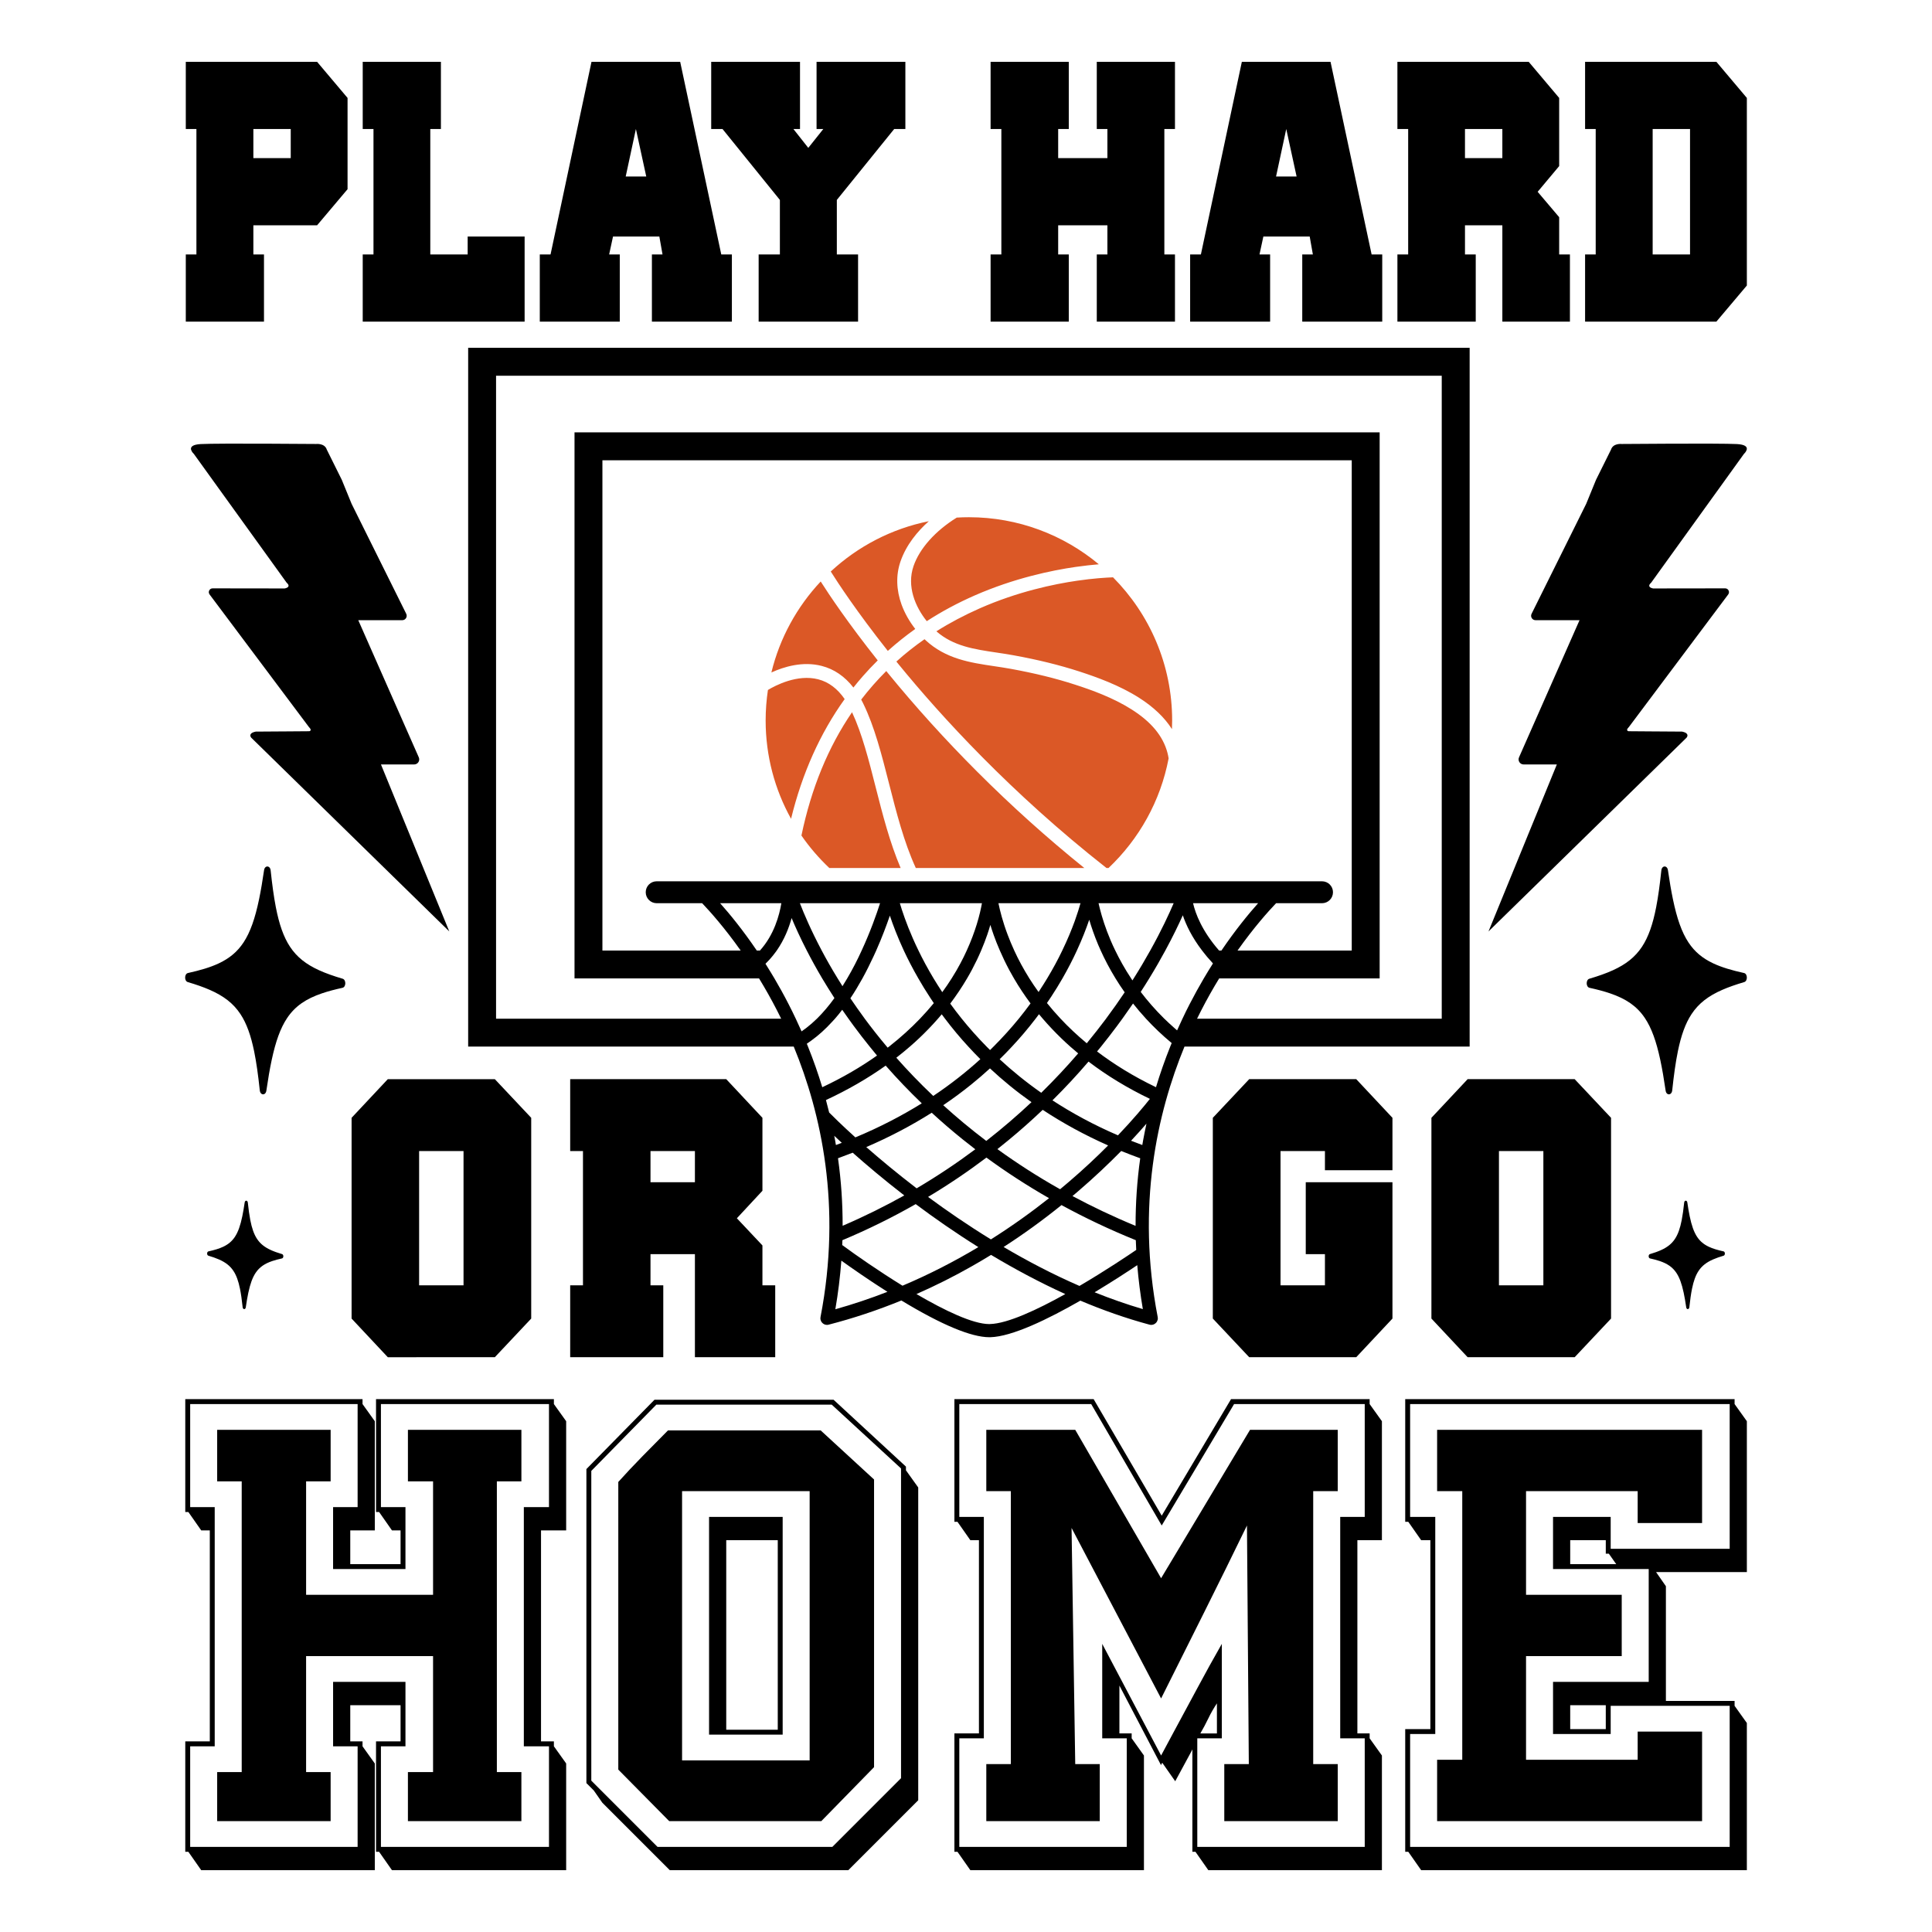
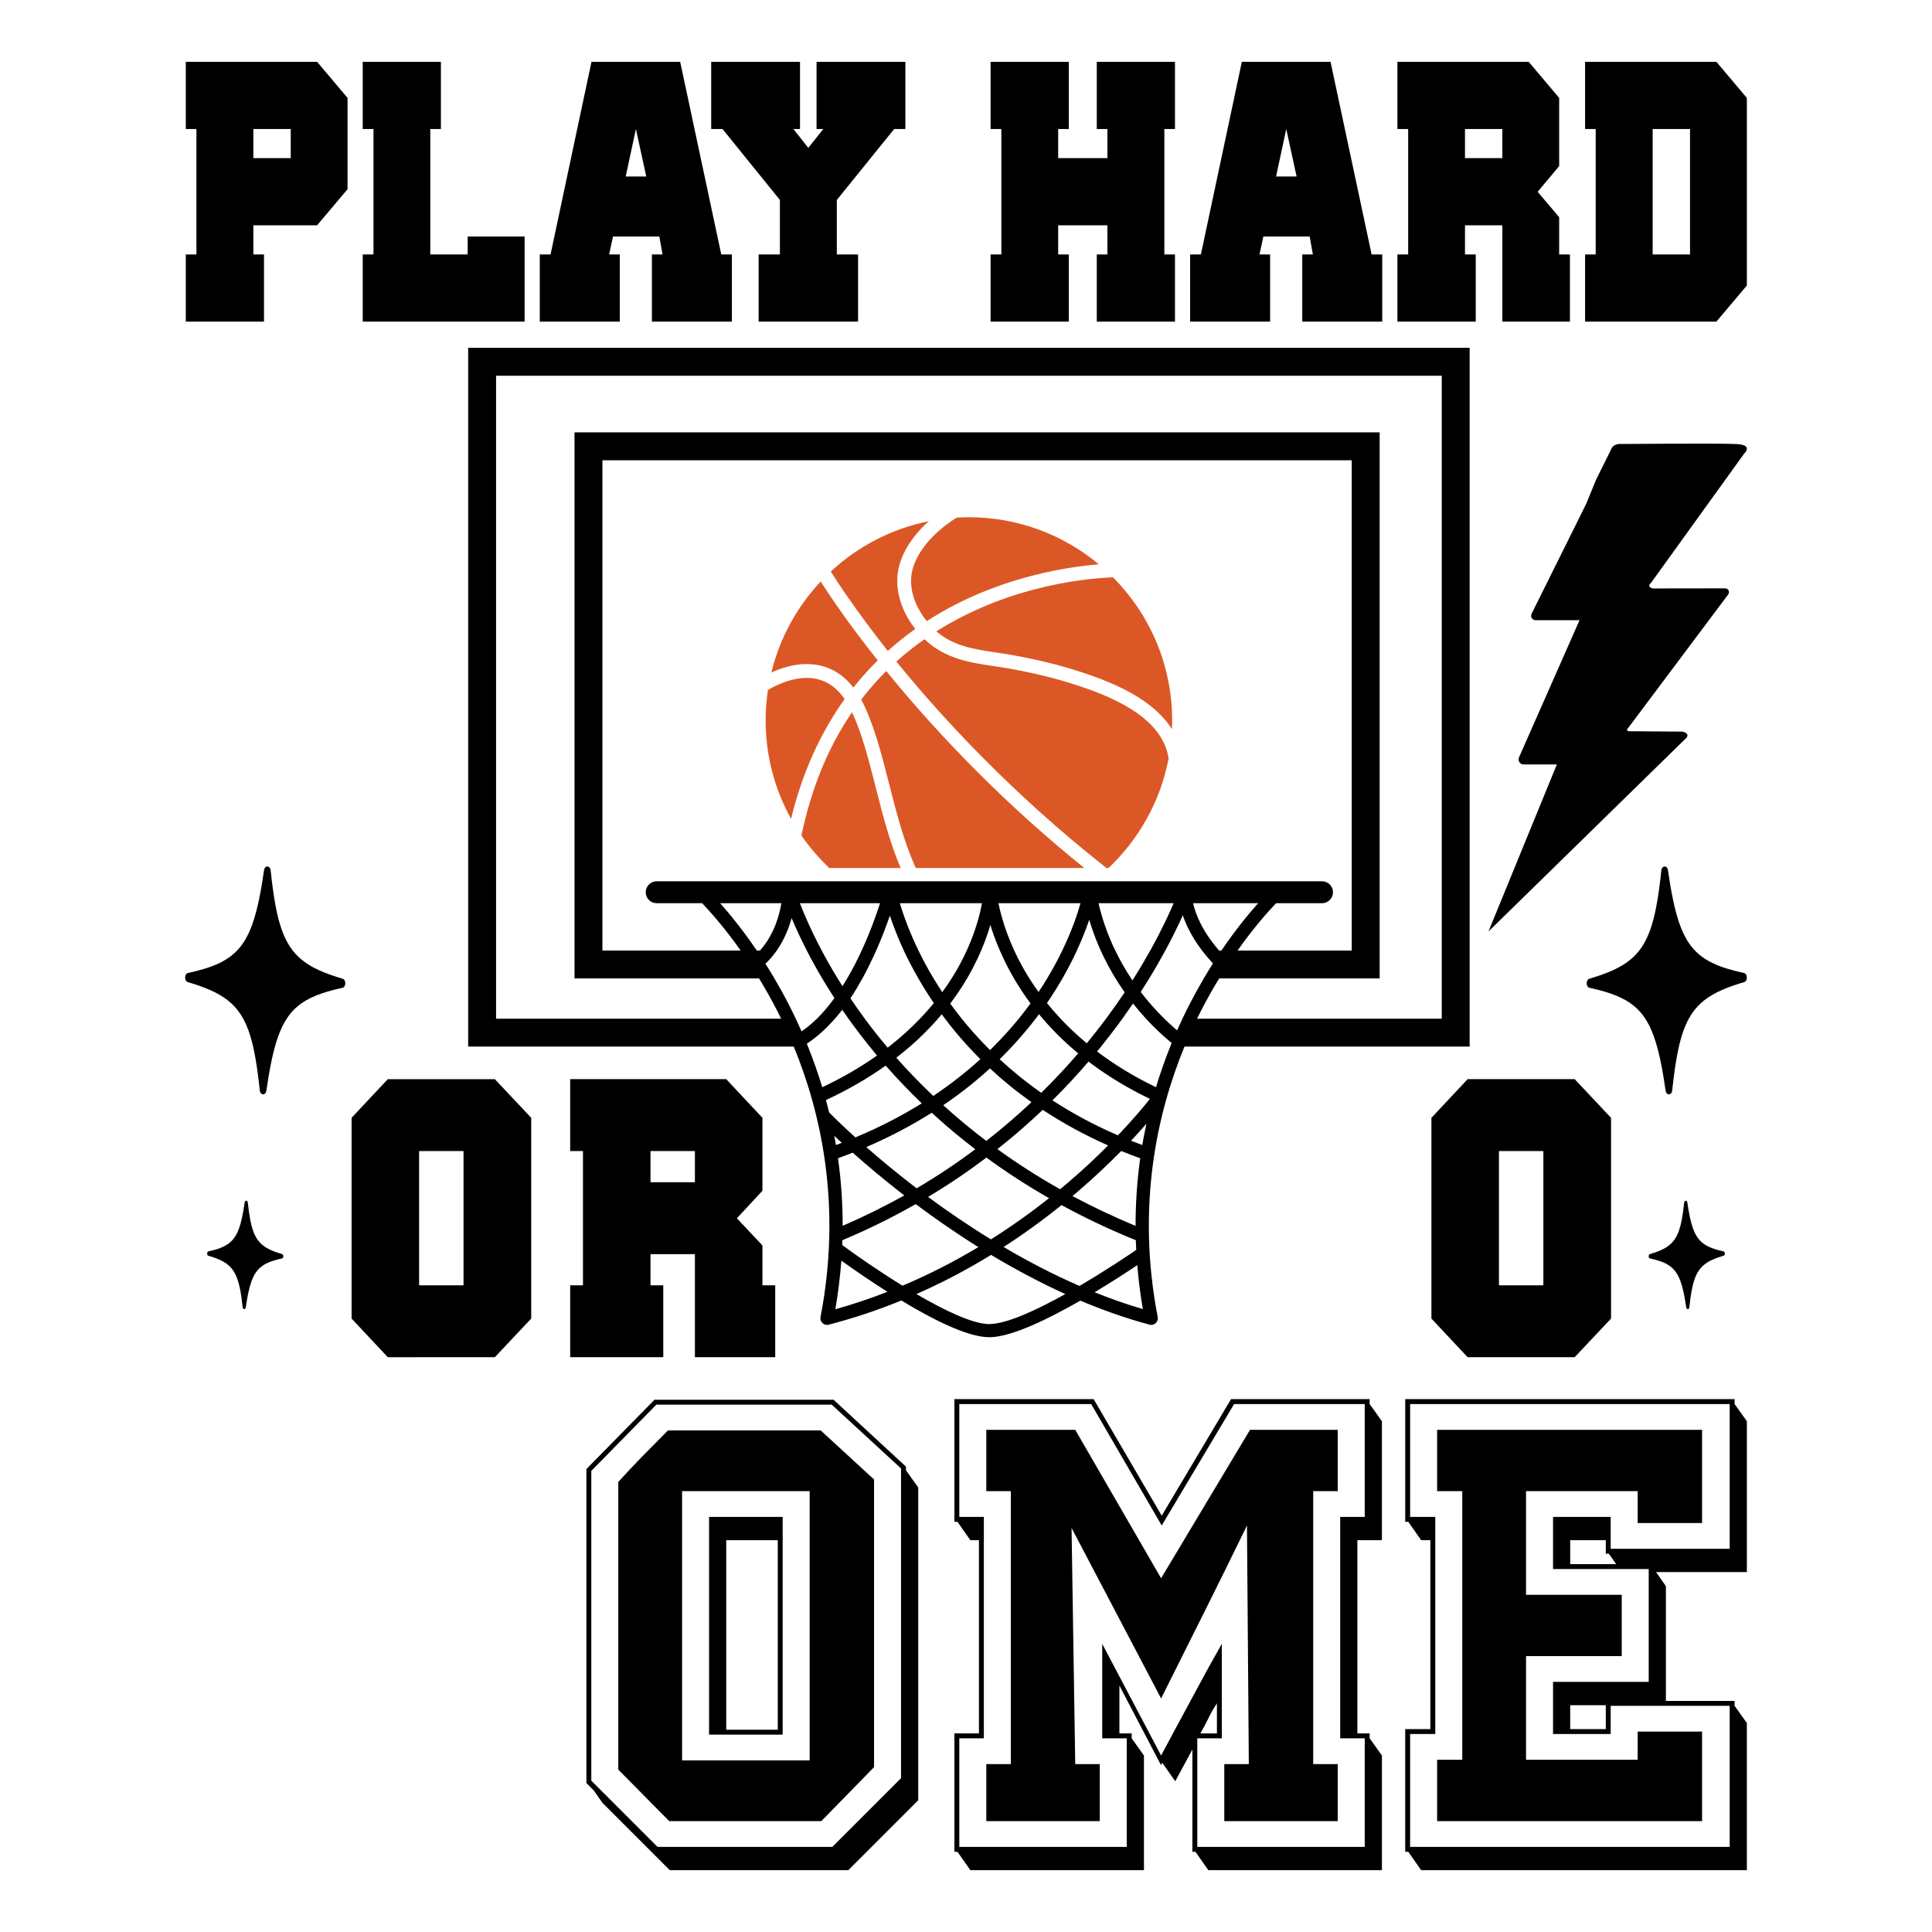
<svg xmlns="http://www.w3.org/2000/svg" version="1.1" id="Layer_1" x="0px" y="0px" viewBox="0 0 864 864" xml:space="preserve">
  <path d="M141.8,27.64l13.629,16.153V84.61L141.8,100.762h-28.493v13.024h4.748v30.049H83.088v-30.049h4.748V57.69h-4.748V27.64 H141.8z M113.307,70.713h16.712V57.69h-16.712V70.713z" />
  <path d="M234.614,143.835h-72.402v-30.049h4.812V57.69h-4.812V27.64h34.967v30.05h-4.748v56.097h16.712v-8.004h25.471V143.835z" />
  <path d="M277.166,113.786v30.049h-35.769v-30.049h4.812l18.314-86.146h39.655l18.378,86.146h4.748v30.049h-35.768v-30.049h4.748 l-1.418-8.004h-20.722l-1.726,8.004H277.166z M284.382,57.69l-4.563,21.246h9.189L284.382,57.69z" />
  <path d="M357.769,27.64v30.05h-2.959l6.659,8.44l6.724-8.44h-3.022V27.64h39.716v30.05h-4.995l-25.656,31.722v24.375h9.499v30.049 h-44.464v-30.049h9.497V89.412L323.11,57.69h-5.057V27.64H357.769z" />
  <path d="M477.966,27.64v30.05h-4.748v13.024h22.016V57.69h-4.748V27.64h34.967v30.05h-4.748v56.097h4.748v30.049h-34.967v-30.049 h4.748v-13.024h-22.016v13.024h4.748v30.049h-34.967v-30.049h4.812V57.69h-4.812V27.64H477.966z" />
  <path d="M568.005,113.786v30.049h-35.769v-30.049h4.812l18.315-86.146h39.655l18.378,86.146h4.748v30.049h-35.768v-30.049h4.748 l-1.418-8.004h-20.722l-1.726,8.004H568.005z M575.22,57.69l-4.563,21.246h9.189L575.22,57.69z" />
  <path d="M683.638,27.64l13.629,16.153v30.486l-9.621,11.495l9.621,11.35v16.662h4.81v30.049h-30.219v-43.073h-16.712v13.024h4.81 v30.049h-35.029v-30.049h4.812V57.69h-4.812V27.64H683.638z M655.146,70.713h16.712V57.69h-16.712V70.713z" />
  <path d="M767.572,27.64l13.629,16.153v83.89l-13.629,16.152H708.86v-30.049h4.748V57.69h-4.748V27.64H767.572z M739.079,113.786 h16.712V57.69h-16.712V113.786z" />
  <path d="M237.561,499.891v89.777l-16.271,17.286H173.43l-16.198-17.286v-89.777l16.198-17.286h47.861L237.561,499.891z M207.292,514.763H187.43v60.033h19.862V514.763z" />
  <path d="M324.766,482.604l16.198,17.286v32.625l-11.432,12.302l11.432,12.147v17.831h5.718v32.158h-35.914v-46.096h-19.862v13.938 h5.716v32.158h-41.631v-32.158h5.718v-60.033h-5.718v-32.159H324.766z M290.905,528.7h19.862v-13.937h-19.862V528.7z" />
-   <path d="M542.381,589.667v-89.777l16.271-17.286h47.861l16.198,17.286v23.436h-30.196v-8.564h-19.862v60.033h19.862v-13.938h-8.575 V528.7h38.772v60.967l-16.198,17.286h-47.861L542.381,589.667z" />
  <path d="M720.47,499.891v89.777l-16.271,17.286h-47.861l-16.198-17.286v-89.777l16.198-17.286h47.861L720.47,499.891z M690.201,514.763h-19.862v60.033h19.862V514.763z" />
  <path d="M657.232,468.042V155.554H209.363v312.488h145.602c12.216,29.63,21.593,71.22,11.977,120.948v0.051 c0,0.068-0.017,0.119-0.017,0.187c0,0.034-0.017,0.068-0.017,0.119c-0.017,0.051-0.017,0.102-0.017,0.153v0.136 c0,0.051,0.017,0.102,0.017,0.153c0,0.034,0.017,0.102,0.017,0.153s0.017,0.085,0.017,0.119c0.017,0.051,0.017,0.119,0.034,0.17 c0,0.017,0,0.034,0.017,0.068c0,0,0,0.017,0.017,0.017c0.034,0.153,0.085,0.289,0.136,0.425c0.017,0.017,0.017,0.034,0.034,0.068 c0.068,0.119,0.119,0.238,0.204,0.357c0,0.017,0.017,0.034,0.017,0.034c0.085,0.119,0.17,0.221,0.272,0.323l0.051,0.068 c0.102,0.102,0.187,0.187,0.306,0.272c0.017,0.017,0.034,0.034,0.051,0.051c0.221,0.17,0.492,0.306,0.764,0.408 c0.017,0,0.051,0.017,0.085,0.034c0.102,0.034,0.238,0.051,0.357,0.085h0.034c0.034,0.017,0.068,0.017,0.085,0.017 c0.136,0.017,0.289,0.034,0.425,0.034v0.017h0.017c0.102,0,0.221-0.017,0.323-0.034c0.034,0,0.051,0,0.085-0.017 c0.102,0,0.204-0.017,0.306-0.051c0.017,0,0.017,0,0.017,0c0.017-0.017,0.017-0.017,0.034-0.017 c10.959-2.82,21.815-6.439,32.485-10.806c18.009,10.908,31.245,16.43,39.349,16.43h0.373c9.736-0.221,25.978-8.121,40.317-16.361 c9.956,4.213,20.303,7.883,30.905,10.738c0.136,0.034,0.255,0.051,0.374,0.068c0.034,0.017,0.051,0.017,0.068,0.017 c0.119,0.017,0.221,0.034,0.34,0.034h0.017v-0.017c0.136,0,0.289-0.017,0.425-0.034h0.085c0.017-0.017,0.017-0.017,0.034-0.017 c0.119-0.034,0.255-0.051,0.357-0.085c0.034-0.017,0.051-0.034,0.085-0.034c0.272-0.102,0.527-0.238,0.747-0.408 c0.017,0,0.034-0.017,0.051-0.034c0.119-0.085,0.221-0.17,0.306-0.289c0.034-0.017,0.051-0.034,0.068-0.051 c0.085-0.102,0.17-0.187,0.255-0.289c0-0.034,0.017-0.034,0.017-0.051c0.085-0.119,0.153-0.238,0.204-0.374 c0.017-0.017,0.034-0.051,0.034-0.068c0.068-0.136,0.119-0.272,0.153-0.408c0-0.017,0-0.017,0.017-0.034 c0-0.017,0.017-0.051,0.017-0.068c0.017-0.051,0.017-0.102,0.034-0.17c0-0.034,0.017-0.085,0.017-0.119c0-0.051,0-0.102,0.017-0.153 c0-0.051,0.017-0.102,0.017-0.153v-0.136c0-0.051,0-0.102-0.017-0.17c0-0.034,0-0.068-0.017-0.119c0-0.051,0-0.119-0.017-0.187 v-0.051c-9.616-49.728-0.221-91.318,11.977-120.948H657.232z M528.801,455.564c-0.825,1.737-1.622,3.484-2.4,5.231 c-0.486-0.417-0.944-0.837-1.417-1.256c-1.488-1.318-2.933-2.642-4.295-3.975h-0.011c-4.024-3.974-7.523-7.999-10.546-11.973 c1.325-2.056,2.617-4.077,3.806-6.031c2.736-4.451,5.131-8.648,7.204-12.487c3.398-6.27,5.964-11.621,7.815-15.75 c1.478,4.35,4.06,9.786,8.614,15.75c0.002,0.002,0.003,0.004,0.005,0.006h-0.012c1.421,1.872,3.043,3.801,4.876,5.769 c-0.667,1.047-1.334,2.119-2.002,3.212c-0.699,1.144-1.399,2.31-2.103,3.5c-2.124,3.619-4.247,7.459-6.337,11.519 c-1.104,2.139-2.173,4.295-3.192,6.485H528.801z M478.073,528.472c-1.274,1.105-2.616,2.226-3.992,3.364 c-10.177-5.726-19.504-11.774-28.033-17.941c1.648-1.291,3.279-2.616,4.893-3.959c5.284-4.35,10.398-8.886,15.359-13.609 c9.107,5.997,18.876,11.332,29.257,15.919C490.578,517.259,484.75,522.764,478.073,528.472z M501.418,514.728 c2.786,1.138,5.64,2.225,8.495,3.262c-1.41,9.973-2.09,20.082-2.073,30.225c-10.041-4.145-19.436-8.631-28.22-13.337 c0.764-0.645,1.529-1.291,2.294-1.937C489.491,526.451,495.997,520.233,501.418,514.728z M387.398,512.978 c10.381-4.469,20.167-9.599,29.274-15.359c4.435,4.077,9.005,8.019,13.728,11.825c1.903,1.529,3.823,3.041,5.759,4.52 c-8.036,6.014-16.769,11.875-26.232,17.465C401.143,524.701,393.532,518.347,387.398,512.978z M404.405,534.606 c-8.631,4.808-17.805,9.378-27.575,13.575c0.017-10.143-0.663-20.218-2.073-30.208c2.209-0.798,4.401-1.631,6.575-2.48 C387.483,520.946,395.265,527.538,404.405,534.606z M365.333,455.564h-0.009c-1.527,1.493-3.115,2.884-4.756,4.15 c-0.69,0.53-1.387,1.044-2.1,1.526c-0.835-1.898-1.707-3.797-2.599-5.677h-0.007c-1.018-2.19-2.088-4.346-3.191-6.485 c-2.073-4.06-4.213-7.917-6.337-11.519c-0.542-0.918-1.083-1.813-1.623-2.703c-0.798-1.315-1.595-2.608-2.385-3.856 c0.063-0.061,0.12-0.124,0.183-0.185c1.122-1.089,2.142-2.224,3.081-3.386c0.406-0.502,0.796-1.008,1.17-1.52 c0.204-0.279,0.416-0.557,0.611-0.838c3.398-4.876,5.42-10.058,6.643-14.509c1.648,3.942,3.874,8.869,6.779,14.509 c1.971,3.84,4.264,8.036,6.898,12.487c1.682,2.821,3.517,5.76,5.47,8.784C370.766,449.672,368.134,452.796,365.333,455.564z M545.166,425.072c-7.645-8.75-10.534-16.464-11.621-21.152h29.086c-4.23,4.757-10.092,11.859-16.395,21.152 c-0.001,0.002-0.003,0.004-0.004,0.006h-1.061C545.17,425.076,545.168,425.074,545.166,425.072z M553.44,425.072 c7.323-10.347,13.762-17.517,17.228-21.152h20.541c2.719,0,4.91-2.192,4.91-4.91c0-2.701-2.192-4.893-4.91-4.893H293.682 c-2.719,0-4.91,2.192-4.91,4.893c0,2.719,2.192,4.91,4.91,4.91h20.32c3.466,3.636,9.905,10.805,17.228,21.152 c0.001,0.002,0.003,0.004,0.004,0.006h-61.83V205.832h335.103v219.246h-51.07C553.437,425.076,553.439,425.074,553.44,425.072z M442.751,469.586c-0.527-0.51-1.037-1.02-1.546-1.546c-4.145-4.214-7.832-8.41-11.111-12.471c-1.852-2.294-3.551-4.553-5.148-6.745 c2.735-3.653,5.267-7.408,7.526-11.265c0.764-1.291,1.495-2.599,2.192-3.907c1.58-2.973,2.956-5.845,4.111-8.58 c1.104-2.565,2.022-4.995,2.803-7.272c0.493-1.461,0.935-2.854,1.308-4.179c0.442,1.427,0.935,2.939,1.495,4.519 c0.781,2.175,1.682,4.503,2.752,6.932c1.206,2.803,2.617,5.742,4.247,8.801c0.663,1.24,1.359,2.463,2.073,3.687 c2.242,3.84,4.723,7.577,7.407,11.179c-1.631,2.226-3.364,4.502-5.267,6.83c-3.313,4.061-7.068,8.257-11.281,12.471 C443.788,468.566,443.278,469.076,442.751,469.586z M451.518,485.471c3.143,2.582,6.422,5.046,9.769,7.424 c-6.151,5.793-12.878,11.604-20.218,17.33c-6.966-5.284-13.388-10.636-19.25-15.97c4.367-2.956,8.563-6.049,12.589-9.31 c2.855-2.311,5.624-4.689,8.308-7.153C445.555,480.442,448.494,483.008,451.518,485.471z M421.395,443.693 c-0.102-0.153-0.221-0.323-0.323-0.476c-1.257-1.92-2.446-3.806-3.568-5.658c-2.617-4.383-4.876-8.563-6.762-12.487 c-3.551-7.289-5.912-13.609-7.425-18.247c-0.34-1.054-0.645-2.022-0.9-2.905h36.715c-0.442,2.446-1.155,5.691-2.344,9.514 c-1.071,3.449-2.514,7.391-4.452,11.638c-0.849,1.886-1.801,3.823-2.871,5.81c-1.121,2.124-2.412,4.35-3.891,6.677 C424.317,439.548,422.924,441.603,421.395,443.693z M460.336,437.56c-1.342-2.158-2.548-4.23-3.619-6.201 c-1.172-2.158-2.209-4.247-3.143-6.286c-1.121-2.429-2.073-4.757-2.905-6.949c-2.226-5.861-3.466-10.789-4.162-14.203h36.698 c-0.594,2.107-1.427,4.791-2.548,7.917c-1.393,3.823-3.211,8.291-5.606,13.235c-1.869,3.908-4.112,8.104-6.762,12.487 c-1.02,1.699-2.124,3.432-3.262,5.182c-0.204,0.289-0.391,0.595-0.577,0.884C462.952,441.552,461.576,439.531,460.336,437.56z M338.437,425.078c-0.002-0.002-0.003-0.004-0.004-0.006c-6.303-9.293-12.148-16.395-16.395-21.152h27.388 c-0.883,5.369-3.245,14.135-9.566,21.152c-0.002,0.002-0.004,0.004-0.005,0.006H338.437z M367.469,425.072 c-4.808-9.073-7.934-16.446-9.752-21.152h35.849c-1.597,4.978-4.333,12.742-8.223,21.152c-1.869,4.094-4.027,8.342-6.473,12.487 c-0.679,1.173-1.376,2.328-2.107,3.466c-0.747-1.172-1.461-2.327-2.158-3.466C371.886,433.142,369.525,428.963,367.469,425.072z M385.682,437.56c1.716-3.109,3.381-6.422,4.995-9.922c0.408-0.867,0.799-1.716,1.172-2.565c2.6-5.861,4.622-11.299,6.1-15.597 c1.393,4.179,3.415,9.514,6.236,15.597c1.818,3.891,3.958,8.07,6.507,12.487c1.597,2.804,3.381,5.692,5.318,8.648 c0.509,0.798,1.053,1.597,1.597,2.395c-1.886,2.294-3.942,4.622-6.185,6.966c-3.992,4.162-8.58,8.359-13.83,12.471 c-0.204,0.17-0.425,0.323-0.628,0.476c-0.119-0.153-0.255-0.323-0.391-0.476c-3.636-4.315-6.915-8.512-9.854-12.471 c-0.068-0.119-0.17-0.221-0.238-0.34c-2.192-2.99-4.247-5.912-6.184-8.784C382.148,443.693,383.932,440.72,385.682,437.56z M406.903,468.04c1.444-1.241,2.854-2.515,4.23-3.823c2.939-2.787,5.726-5.675,8.325-8.648c0.578-0.663,1.122-1.308,1.682-1.971 c0.493,0.662,0.985,1.308,1.478,1.971c3.262,4.315,6.728,8.478,10.415,12.471c1.75,1.92,3.551,3.789,5.386,5.623 c-6.117,5.573-13.116,11.128-21.067,16.447c-6.117-5.794-11.604-11.536-16.515-17.092 C402.927,471.404,404.932,469.756,406.903,468.04z M441.137,517.684c8.902,6.507,18.247,12.572,27.999,18.145 c-7.527,5.964-16.225,12.267-25.995,18.434c-10.534-6.473-20.014-13.015-28.101-18.995 C424.08,529.866,432.778,523.987,441.137,517.684z M465.654,488.699c-6.932-4.859-13.116-9.922-18.604-15.002 c1.886-1.852,3.738-3.721,5.505-5.657c3.755-3.993,7.272-8.172,10.568-12.471c0.509-0.663,1.019-1.342,1.512-2.005 c0.561,0.662,1.121,1.342,1.699,2.005c2.634,3.058,5.437,6.014,8.393,8.869c1.274,1.223,2.565,2.429,3.89,3.602 c1.155,1.036,2.345,2.039,3.551,3.041C477.258,476.789,471.753,482.702,465.654,488.699z M474.302,455.569 c-2.209-2.362-4.247-4.706-6.1-7.017c0.645-0.935,1.274-1.869,1.903-2.821c1.835-2.786,3.5-5.522,5.029-8.172 c2.532-4.417,4.672-8.597,6.456-12.487c2.413-5.233,4.213-9.905,5.522-13.762c0.969,3.262,2.26,7.085,4.027,11.264 c0.357,0.798,0.713,1.648,1.104,2.497c1.716,3.806,3.891,8.019,6.626,12.487c1.24,2.022,2.599,4.112,4.094,6.202 c-2.548,3.823-5.335,7.764-8.342,11.808c-0.017,0.017-0.034,0.051-0.051,0.085c-2.617,3.483-5.471,7.136-8.563,10.907 C481.624,462.909,477.733,459.239,474.302,455.569z M498.75,425.072c-0.781-1.597-1.478-3.126-2.09-4.571 c-2.328-5.47-3.823-10.313-4.774-14.033c-0.238-0.918-0.442-1.767-0.612-2.548h33.589c-2.022,4.74-5.42,12.114-10.466,21.152 c-2.158,3.874-4.604,8.053-7.408,12.487c-0.187,0.289-0.357,0.578-0.56,0.884c-0.187-0.306-0.391-0.594-0.578-0.884 C502.929,433.142,500.602,428.912,498.75,425.072z M221.842,168.033h422.912v287.531H535.332c0.594-1.239,1.205-2.426,1.799-3.597 c2.65-5.165,5.369-9.973,8.087-14.407c0.001-0.001,0.001-0.002,0.002-0.003h71.767V193.354h-360.06v244.203h82.526 c0,0.001,0.001,0.002,0.002,0.003c2.719,4.435,5.437,9.243,8.087,14.407c0.594,1.171,1.205,2.358,1.799,3.597H221.842V168.033z M361.336,468.04c-0.104-0.26-0.214-0.521-0.323-0.781c-0.066-0.164-0.134-0.33-0.2-0.494c0.671-0.433,1.33-0.928,1.992-1.404 c3.202-2.296,6.301-5.093,9.298-8.384c0.433-0.475,0.873-0.919,1.303-1.414h-0.003c1.103-1.256,2.189-2.597,3.241-3.988 c0.918,1.308,1.835,2.634,2.804,3.993c0.696,0.969,1.393,1.937,2.124,2.939c2.378,3.228,4.825,6.405,7.357,9.531 c1.07,1.342,2.174,2.684,3.279,4.009c-7.034,4.978-15.138,9.769-24.483,14.17C365.872,480.085,363.748,474.037,361.336,468.04z M370.799,497.517c-0.442-1.852-0.935-3.721-1.427-5.573c9.702-4.502,18.638-9.65,26.708-15.393 c5.114,5.827,10.5,11.451,16.14,16.871c-8.784,5.454-18.638,10.619-29.698,15.223C376.27,502.988,372.209,498.944,370.799,497.517z M373.076,507.932c1.019,0.969,2.141,2.005,3.381,3.143c-0.884,0.323-1.75,0.646-2.634,0.986c-0.119-0.73-0.238-1.444-0.374-2.175 C373.314,509.24,373.194,508.577,373.076,507.932z M373.569,585.508c1.257-7.255,2.14-14.526,2.684-21.747 c4.503,3.228,12.063,8.529,20.609,13.949C389.42,580.615,381.655,583.231,373.569,585.508z M376.643,556.795 c0.034-0.714,0.068-1.444,0.085-2.175c11.316-4.74,22.257-10.126,32.791-16.14c0.017,0.034,0.034,0.034,0.051,0.051 c7.985,5.98,17.432,12.589,27.948,19.182c-10.245,6.133-21.577,12.046-33.912,17.262 C392.886,568.365,382.794,561.331,376.643,556.795z M442.7,592.117c-0.102,0-0.187,0.017-0.289,0.017 c-7.306,0-19.929-6.031-32.57-13.422c8.41-3.704,16.718-7.849,24.856-12.488c2.854-1.614,5.691-3.296,8.512-5.029 c10.245,6.134,21.39,12.148,33.198,17.517C463.802,585.746,450.532,591.947,442.7,592.117z M482.745,575.076 c-12.046-5.233-23.446-11.231-33.928-17.415c8.868-5.709,17.516-11.978,25.892-18.74c10.619,5.793,21.713,11.043,33.232,15.699 c0.051,1.444,0.102,2.888,0.187,4.349C505.002,561.11,494.672,568.076,482.745,575.076z M489.508,577.913 c8.036-4.825,14.985-9.378,19.08-12.131c0.544,6.524,1.376,13.082,2.497,19.657C503.745,583.282,496.524,580.733,489.508,577.913z M511.221,509.886c-0.136,0.73-0.255,1.461-0.374,2.175c-1.699-0.629-3.381-1.257-5.029-1.92c2.616-2.804,4.927-5.369,6.881-7.629 C512.172,504.976,511.679,507.422,511.221,509.886z M499.956,507.728c-10.924-4.706-20.643-10.007-29.291-15.648 c5.607-5.539,10.992-11.332,16.123-17.33c8.257,6.286,17.432,11.859,27.455,16.667C511.679,494.663,506.871,500.473,499.956,507.728 z M516.963,486.202c-10.194-4.893-18.91-10.33-26.351-15.987c0.595-0.714,1.189-1.444,1.784-2.175 c2.395-2.973,4.74-5.997,7.034-9.073c0.849-1.138,1.682-2.277,2.497-3.398c1.665-2.31,3.245-4.57,4.774-6.796 c1.767,2.243,3.704,4.519,5.794,6.796c3.381,3.67,7.203,7.34,11.485,10.89c-0.221,0.527-0.425,1.054-0.645,1.58 C520.939,474.02,518.815,480.068,516.963,486.202z" />
  <path fill="#DB5826" d="M481.736,259.693c7.17-1.053,12.793-1.393,16.021-1.512c16.327,16.446,26.436,39.077,26.436,64.018 c0,1.308-0.034,2.6-0.085,3.874c-3.313-5.233-8.274-9.939-14.798-14.085c-8.801-5.573-18.859-9.174-26.64-11.706 c-8.869-2.872-18.485-5.25-29.427-7.238c-2.599-0.476-5.216-0.866-7.73-1.241c-9.837-1.461-19.165-2.837-26.759-9.48 c6.065-3.823,12.522-7.238,19.419-10.279C455.079,264.603,471.185,261.222,481.736,259.693z M396.889,300.774 c-0.17-0.221-0.357-0.459-0.544-0.68c-4.01,3.993-7.747,8.257-11.213,12.759c0.306,0.578,0.611,1.155,0.9,1.75 c5.08,10.398,8.24,22.817,11.587,35.967c3.284,12.905,6.632,26.027,11.927,37.599h75.359c-16.617-13.39-32.676-27.825-47.836-43.001 C422.815,330.914,409.291,315.98,396.889,300.774z M391.622,352.101c-3.126-12.318-6.099-23.99-10.585-33.589 c-10.67,15.614-18.23,34.014-22.631,55.149c3.642,5.272,7.828,10.119,12.466,14.509h31.896 C397.896,376.717,394.698,364.203,391.622,352.101z M522.614,339.154c-0.136-0.849-0.306-1.699-0.527-2.531 c-1.988-7.475-7.255-13.813-16.089-19.402c-8.206-5.199-17.788-8.648-25.23-11.043c-8.614-2.804-17.975-5.097-28.645-7.051 c-2.497-0.459-5.046-0.832-7.51-1.206c-10.653-1.58-21.679-3.211-30.802-11.723c-0.119-0.119-0.238-0.238-0.357-0.34 c-4.435,3.092-8.648,6.423-12.59,9.99c0.306,0.374,0.612,0.747,0.918,1.138c18.901,23.149,50.249,57.572,93.035,91.185h0.931 C509.352,375.288,518.981,358.273,522.614,339.154z M377.741,312.633c-3.228-4.672-7.17-7.645-11.808-8.835 c-9.378-2.446-19.301,2.821-22.512,4.757c-0.663,4.452-1.02,9.005-1.02,13.643c0,15.936,4.128,30.939,11.366,43.97 C358.712,345.882,366.749,327.941,377.741,312.633z M414.456,277.787c6.694-4.332,13.847-8.172,21.441-11.502 c17.567-7.696,34.251-11.179,45.176-12.759c3.959-0.561,7.442-0.935,10.33-1.172c-15.767-13.134-36.018-21.051-58.105-21.051 c-1.835,0-3.636,0.051-5.437,0.17c-9.599,5.946-16.616,13.813-19.318,21.662C405.435,262.122,409.257,271.297,414.456,277.787z M367.462,297.801c5.556,1.427,10.296,4.672,14.187,9.667c1.359-1.733,2.769-3.415,4.213-5.063c2.124-2.43,4.349-4.791,6.66-7.068 c-13.405-16.871-21.832-29.511-25.502-35.288c-10.568,11.264-18.298,25.213-22.053,40.691 C350.455,298.226,358.916,295.592,367.462,297.801z M409.308,281.27c-2.617-3.347-4.723-7.068-6.1-10.822 c-2.413-6.626-2.599-13.303-0.51-19.335c2.582-7.492,7.628-13.524,12.674-18.026c-16.718,3.347-31.805,11.315-43.851,22.495 c3.075,4.91,11.621,17.958,25.519,35.509C400.915,287.607,405.01,284.328,409.308,281.27z" />
  <g>
    <path d="M776.766,198.587c-0.011,0-0.011,0-0.023,0c-7.67-0.414-51.538-0.035-51.538-0.035s-3.817-0.437-4.75,2.517 c-0.012,0.011-0.012,0.011-0.012,0.023l-6.689,13.473l-3.345,8.177v0.012l-1.04,2.529l-0.366,0.744l-5.968,12.019l-18.107,36.455 c-0.652,1.312,0.303,2.851,1.767,2.851h19.685l-1.879,4.243l-0.78,1.785l-1.111,2.517l-0.012,0.024l-23.286,52.771 c-0.659,1.495,0.435,3.175,2.069,3.175h14.847l-0.366,0.898l-4.243,10.365l-1.218,2.978l-0.637,1.548l-2.092,5.129l-4.314,10.518 l-7.268,17.786l-0.283,0.673l-10.14,24.782l12.102-11.841l13.117-12.823l63.344-61.972c0,0,0.91-1.004,0.035-1.855 c0,0-0.012-0.012-0.012-0.024c-0.343-0.331-0.969-0.637-2.02-0.85l-10.589-0.071h-0.473l-12.621-0.095h-0.248c0,0,0,0-0.012-0.012 h-0.012c-0.141-0.023-0.744-0.177-0.602-0.768c0.059-0.26,0.284-0.615,0.756-1.088c0.012-0.011,0.012-0.011,0.024-0.023 l43.879-58.57l0.012-0.011l0.528-0.706c0.839-1.121,0.037-2.719-1.363-2.717l-32.172,0.043h-0.024c0,0-1.926-0.272-1.749-1.359 c0,0,0-0.012,0-0.023c0.059-0.319,0.307-0.721,0.851-1.206l2.576-3.569l0.283-0.402l24.168-33.539l3.498-4.846l10.943-15.198 c0,0,0,0,0.012-0.011c0.13-0.118,0.969-0.934,1.217-1.832c0.036-0.083,0.059-0.177,0.071-0.272 C781.328,199.863,780.512,198.788,776.766,198.587z" />
-     <path d="M190.506,391.088l-7.268-17.786l-4.313-10.518l-2.092-5.129l-0.638-1.548l-1.218-2.978l-4.243-10.365l-0.366-0.898h14.848 c1.634,0,2.729-1.68,2.069-3.175l-23.286-52.771l-0.012-0.024l-1.111-2.517l-0.78-1.785l-1.878-4.243h19.685 c1.464,0,2.418-1.539,1.767-2.851l-18.107-36.455l-5.968-12.019l-0.366-0.744l-1.04-2.529v-0.012l-3.344-8.177l-6.689-13.473 c0-0.012,0-0.012-0.012-0.023c-0.933-2.954-4.751-2.517-4.751-2.517s-43.868-0.378-51.537,0.035c-0.012,0-0.012,0-0.024,0 c-3.746,0.201-4.561,1.276-4.419,2.316c0.012,0.095,0.035,0.189,0.071,0.272c0.248,0.898,1.087,1.714,1.217,1.832 c0.012,0.011,0.012,0.011,0.012,0.011l10.943,15.198l3.498,4.846l24.167,33.539l0.284,0.402l2.576,3.569 c0.544,0.485,0.792,0.886,0.851,1.206c0,0.011,0,0.023,0,0.023c0.177,1.087-1.749,1.359-1.749,1.359h-0.023l-32.173-0.043 c-1.4-0.002-2.201,1.596-1.363,2.717l0.528,0.706l0.012,0.011l43.879,58.57c0.012,0.011,0.012,0.011,0.024,0.023 c0.473,0.473,0.697,0.828,0.756,1.088c0.141,0.591-0.461,0.745-0.603,0.768h-0.011c-0.012,0.012-0.012,0.012-0.012,0.012h-0.248 l-12.622,0.095h-0.472l-10.589,0.071c-1.052,0.213-1.678,0.52-2.02,0.85c0,0.012-0.012,0.024-0.012,0.024 c-0.875,0.851,0.035,1.855,0.035,1.855l63.344,61.972l13.117,12.823l12.102,11.841l-10.14-24.782L190.506,391.088z" />
  </g>
-   <path d="M169.533,676.173h-1.373v-50.468h79.544v2.194l5.489,7.678v48.826h-11.246v94.355h5.757v2.194l5.489,7.681v47.726H175.29 l-5.757-8.228h-1.373v-49.373h10.972v-16.182H156.64v16.182h5.484v2.194l5.489,7.681v47.726H89.989l-5.762-8.228h-1.373v-49.373 h10.972v-94.355h-3.837l-5.762-8.23h-1.373v-50.468h79.27v2.194l5.489,7.678v48.826H156.64v15.085h22.492v-15.085h-3.842 L169.533,676.173z M234.263,780.953V673.978h11.246v-46.079h-75.155v46.079h10.972v27.705h-32.365v-27.705h10.968v-46.079H85.048 v46.079H96.02v106.975H85.048v44.984h74.881v-44.984h-10.968v-28.802h32.365v28.802h-10.972v44.984h75.155v-44.984H234.263z M233.168,792.473v21.942h-50.747v-21.942h11.246v-51.841h-56.778v51.841h10.972v21.942H97.12v-21.942h10.972V662.459H97.12v-23.04 h50.742v23.04h-10.972v50.744h56.778v-50.744h-11.246v-23.04h50.747v23.04h-10.972v130.014H233.168z" />
  <path d="M405.144,657.522l5.489,7.681V805.09l-31.27,31.27h-79.817l-30.175-30.173l-3.837-5.486l-3.294-3.292V656.972l30.449-30.994 h80.091l32.365,29.897V657.522z M402.949,656.699l-30.992-28.526h-78.449l-29.076,29.623v138.516l29.623,29.625h78.175 l30.718-30.723V656.699z M390.882,790.278l-23.587,24.137h-68.024l-22.766-23.04V662.732c3.289-3.654,6.9-7.496,10.833-11.52 c3.928-4.019,7.721-7.861,11.381-11.52h68.302l23.861,21.942V790.278z M362.08,787.26V666.848h-57.052V787.26H362.08z M317.096,775.741v-97.373h32.917v97.373H317.096z M324.779,773.546h23.04V688.79h-23.04V773.546z" />
  <path d="M428.188,680.562h-1.373v-54.857h62.266l30.444,52.115l30.996-52.115h61.988v2.194l5.489,7.678v53.212h-10.972v86.403h5.484 v2.194l5.489,7.681v51.292h-77.623l-5.762-8.228h-1.373v-45.808l-0.547,1.097l-7.131,13.167l-5.762-8.23 c-0.365,0.37-0.547,0.735-0.547,1.097l-18.651-35.657v21.395h5.484v2.194l5.489,7.681v51.292H433.95l-5.762-8.228h-1.373v-52.939 h10.972V688.79h-3.837L428.188,680.562z M610.315,678.367v-50.468h-58.42l-32.37,54.31l-31.544-54.31h-58.972v50.468h10.972v99.02 h-10.972v48.55h74.881v-48.55h-10.968v-42.242l26.329,49.923l6.036-11.246c3.472-6.399,6.948-12.845,10.42-19.34 c3.472-6.487,7.04-12.934,10.699-19.337v42.242h-10.972v48.55h74.881v-48.55h-10.968v-99.02H610.315z M598.248,788.907v25.508 h-50.742v-25.508h10.972l-0.826-106.699c-6.219,12.799-12.571,25.693-19.064,38.675c-6.492,12.984-12.936,25.878-19.337,38.675 l-40.043-76.252l1.642,105.601h10.972v25.508h-50.742v-25.508h10.972v-122.06h-10.972v-27.429h39.769l38.401,66.377l39.774-66.377 h39.222v27.429h-10.972v122.06H598.248z M544.212,761.753c-1.465,2.194-2.742,4.435-3.837,6.72c-1.1,2.288-2.291,4.526-3.568,6.72 h7.405V761.753z" />
  <path d="M775.712,762.85l5.489,7.681v65.829H635.554l-5.762-8.228h-1.373v-54.859h11.246V688.79h-4.11l-5.762-8.228h-1.373v-54.857 h147.294v2.194l5.489,7.678v67.477h-40.595l4.389,6.31v51.292h30.718V762.85z M773.523,762.85h-53.215v12.617h-25.781v-23.316 h42.785v-50.468h-42.785v-23.316h25.781v14.264h53.215v-64.732h-142.91v50.468h11.246v97.1h-11.246v50.471h142.91V762.85z M761.177,814.415H642.685v-27.429h11.246V666.848h-11.246v-27.429h118.492v41.693h-28.802v-14.264h-49.921v46.355h42.79v27.429 h-42.79v46.355h49.921V774.37h28.802V814.415z M702.205,699.489h20.571l-3.289-4.663h-1.373v-6.036h-15.909V699.489z M702.205,773.272h15.909v-10.696h-15.909V773.272z" />
  <path d="M779.94,435.137c-5.52-1.212-10.057-2.558-13.832-4.341c-4.712-2.227-8.235-5.132-10.996-9.3 c-3.064-4.623-5.191-10.799-6.966-19.325c-0.799-3.84-1.528-8.157-2.238-13.022c-0.331-2.265-2.703-2.18-2.945,0.106 c-0.672,6.343-1.409,11.774-2.321,16.455c-1.486,7.632-3.434,13.277-6.317,17.651c-3.082,4.678-7.233,7.899-13.024,10.539 c-3.034,1.383-6.519,2.606-10.538,3.795c-1.618,0.478-1.564,3.696,0.071,4.055c3.425,0.751,6.472,1.554,9.192,2.481 c7.079,2.412,11.951,5.663,15.546,11.011c3.028,4.505,5.146,10.499,6.91,18.735c0.862,4.023,1.639,8.582,2.395,13.763 c0.331,2.27,2.703,2.168,2.945-0.122c0.723-6.814,1.52-12.575,2.528-17.486c1.46-7.106,3.359-12.435,6.109-16.606 c3.207-4.867,7.571-8.158,13.738-10.857c2.864-1.254,6.116-2.38,9.822-3.477C781.643,438.714,781.58,435.497,779.94,435.137z" />
  <path d="M770.772,559.622c-2.627-0.577-4.785-1.217-6.581-2.066c-2.242-1.06-3.918-2.442-5.232-4.425 c-1.458-2.2-2.47-5.138-3.315-9.195c-0.38-1.827-0.727-3.881-1.065-6.196c-0.157-1.078-1.286-1.037-1.402,0.051 c-0.32,3.018-0.671,5.602-1.104,7.83c-0.707,3.632-1.634,6.318-3.006,8.399c-1.467,2.226-3.441,3.758-6.197,5.015 c-1.444,0.658-3.102,1.24-5.014,1.806c-0.77,0.228-0.744,1.759,0.034,1.929c1.63,0.357,3.079,0.739,4.374,1.181 c3.368,1.148,5.687,2.695,7.397,5.239c1.441,2.144,2.448,4.996,3.288,8.914c0.41,1.914,0.78,4.083,1.139,6.549 c0.158,1.08,1.286,1.032,1.401-0.058c0.344-3.242,0.723-5.984,1.203-8.32c0.694-3.381,1.599-5.917,2.907-7.902 c1.526-2.316,3.603-3.882,6.537-5.166c1.363-0.597,2.91-1.132,4.673-1.654C771.582,561.324,771.552,559.793,770.772,559.622z" />
  <path d="M84.06,435.137c5.52-1.212,10.057-2.558,13.832-4.341c4.712-2.227,8.235-5.132,10.996-9.3 c3.064-4.623,5.191-10.799,6.966-19.325c0.799-3.84,1.528-8.157,2.238-13.022c0.331-2.265,2.703-2.18,2.945,0.106 c0.672,6.343,1.409,11.774,2.321,16.455c1.486,7.632,3.434,13.277,6.317,17.651c3.082,4.678,7.233,7.899,13.024,10.539 c3.034,1.383,6.519,2.606,10.538,3.795c1.618,0.478,1.564,3.696-0.071,4.055c-3.425,0.751-6.472,1.554-9.192,2.481 c-7.079,2.412-11.951,5.663-15.546,11.011c-3.028,4.505-5.146,10.499-6.91,18.735c-0.862,4.023-1.639,8.582-2.395,13.763 c-0.331,2.27-2.703,2.168-2.945-0.122c-0.723-6.814-1.52-12.575-2.528-17.486c-1.46-7.106-3.359-12.435-6.108-16.606 c-3.207-4.867-7.571-8.158-13.738-10.857c-2.864-1.254-6.116-2.38-9.822-3.477C82.357,438.714,82.42,435.497,84.06,435.137z" />
  <path d="M93.228,559.622c2.627-0.577,4.785-1.217,6.581-2.066c2.242-1.06,3.918-2.442,5.232-4.425c1.458-2.2,2.47-5.138,3.315-9.195 c0.38-1.827,0.727-3.881,1.065-6.196c0.157-1.078,1.286-1.037,1.402,0.051c0.32,3.018,0.671,5.602,1.104,7.83 c0.707,3.632,1.634,6.318,3.006,8.399c1.467,2.226,3.441,3.758,6.197,5.015c1.444,0.658,3.102,1.24,5.014,1.806 c0.77,0.228,0.744,1.759-0.034,1.929c-1.63,0.357-3.079,0.739-4.374,1.181c-3.368,1.148-5.686,2.695-7.397,5.239 c-1.441,2.144-2.449,4.996-3.288,8.914c-0.41,1.914-0.78,4.083-1.139,6.549c-0.158,1.08-1.286,1.032-1.402-0.058 c-0.344-3.242-0.723-5.984-1.203-8.32c-0.694-3.381-1.599-5.917-2.907-7.902c-1.526-2.316-3.603-3.882-6.537-5.166 c-1.363-0.597-2.91-1.132-4.673-1.654C92.418,561.324,92.448,559.793,93.228,559.622z" />
  <g> </g>
  <g> </g>
  <g> </g>
  <g> </g>
  <g> </g>
  <g> </g>
</svg>